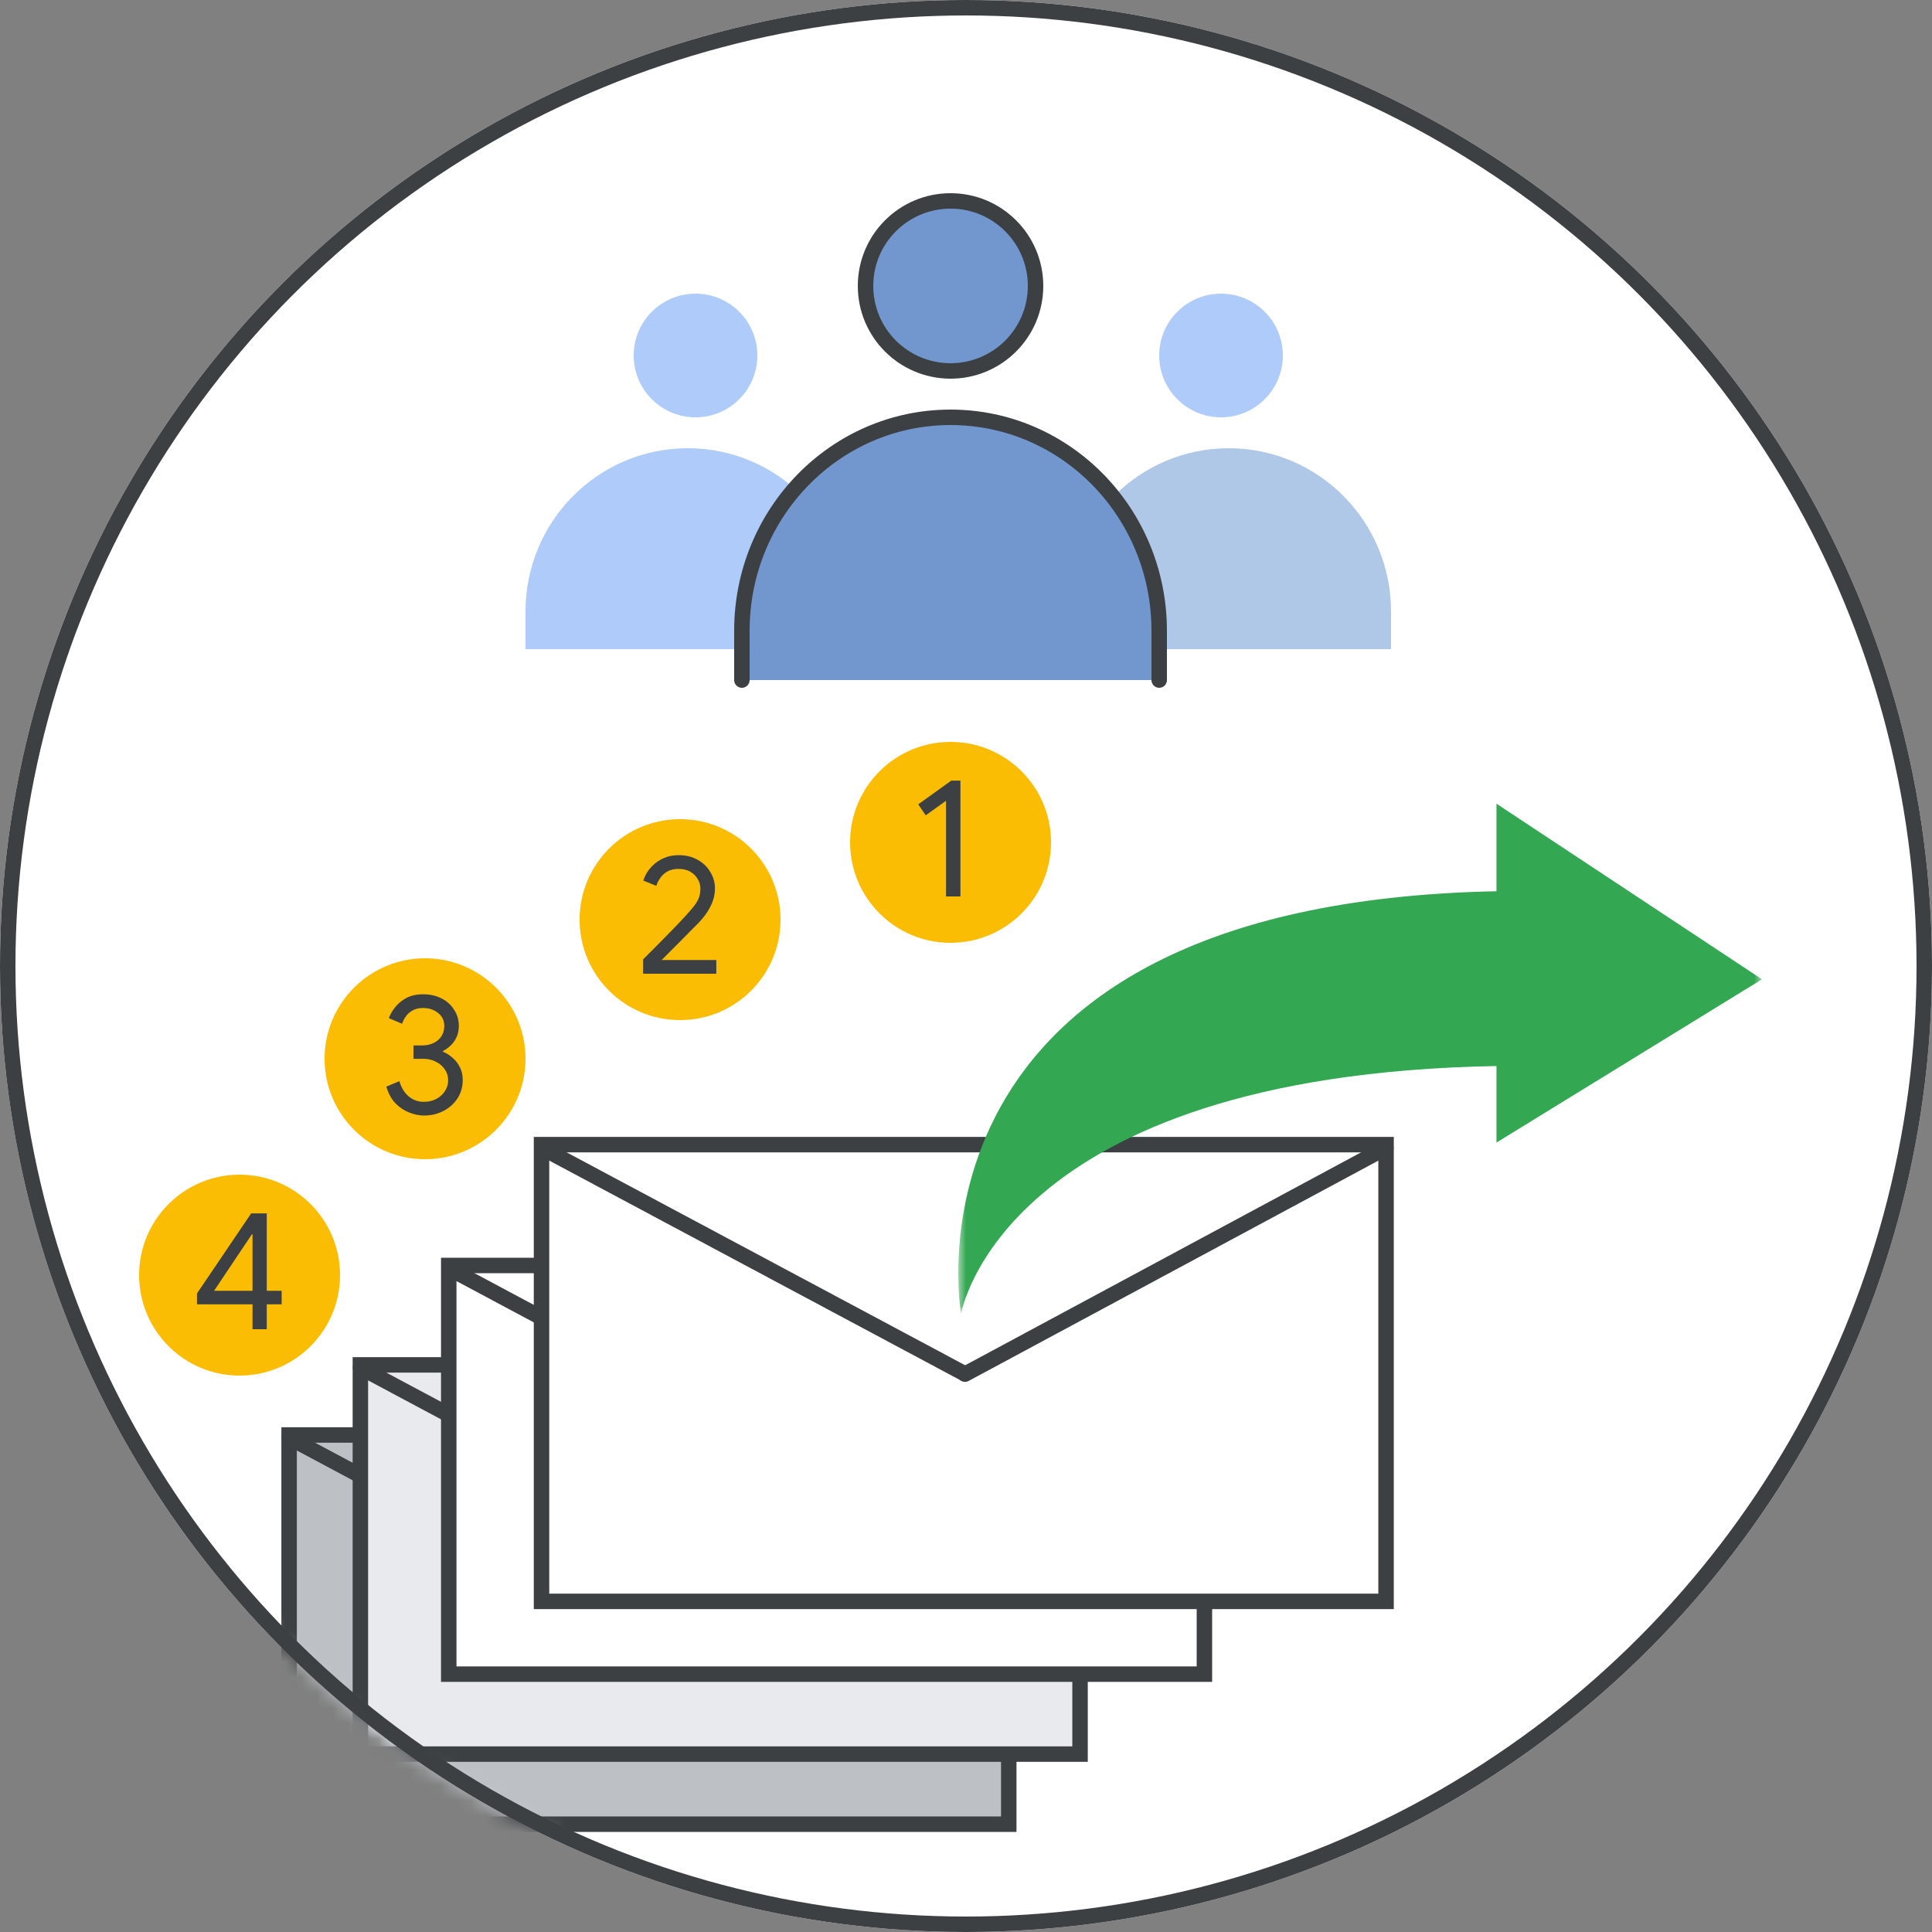
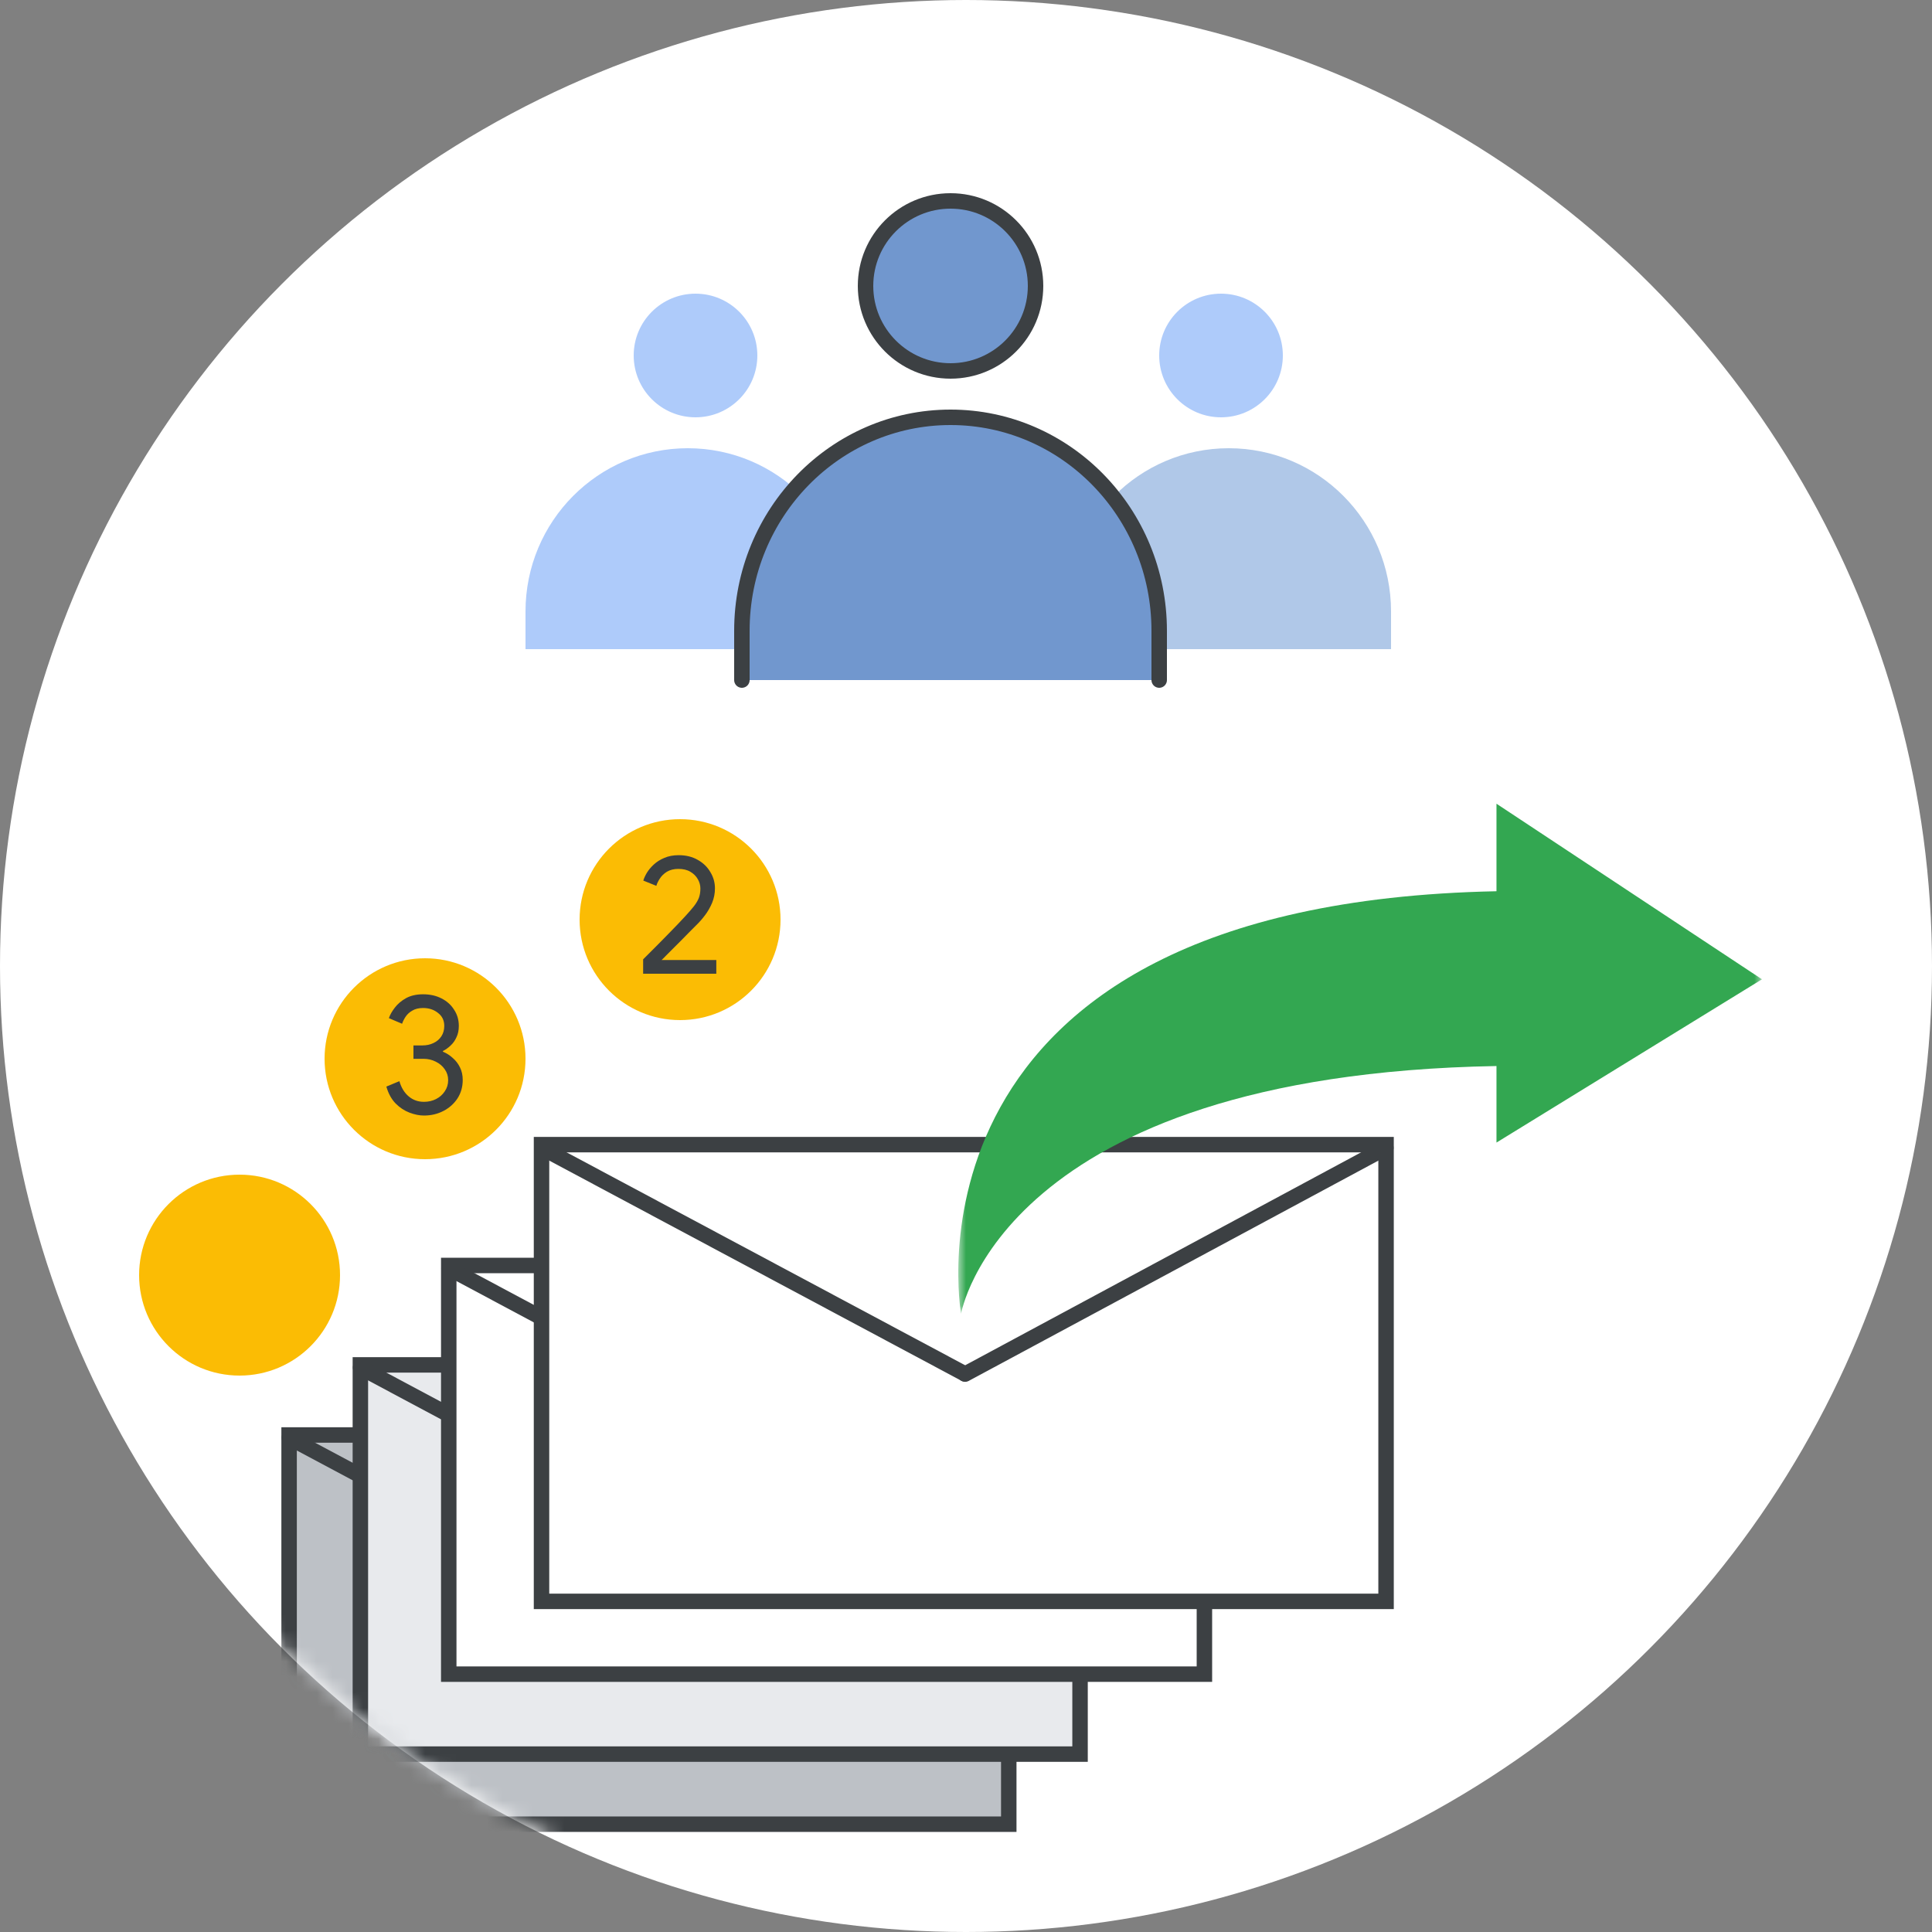
<svg xmlns="http://www.w3.org/2000/svg" width="125" height="125" viewBox="0 0 125 125" fill="none">
  <rect x="0" y="0" width="125" height="125" fill="#808080" stroke="none" />
  <g id="buy-in-from-leadership-circle-graphic" clip-path="url(#clip0_2_10983)">
    <circle id="background" cx="62.5" cy="62.5" r="62.5" fill="white" />
    <g id="buy-in-from-leadership">
      <g id="Objects/email-Copy-4 Clipped">
        <mask id="mask0_2_10983" style="mask-type:luminance" maskUnits="userSpaceOnUse" x="0" y="0" width="125" height="125">
          <circle id="path-3" cx="62.5" cy="62.5" r="62.5" fill="white" />
        </mask>
        <g mask="url(#mask0_2_10983)">
          <g id="Objects/email-Copy-4">
            <g id="Group-7">
              <path id="Fill-1" d="M18.705 118.025H65.267V92.843H18.705V118.025Z" fill="#BDC1C6" />
              <g id="Group-6">
                <path id="Stroke-2" fill-rule="evenodd" clip-rule="evenodd" d="M18.705 118.025H65.267V92.843H18.705V118.025Z" stroke="#3C4043" />
                <path id="Stroke-4" d="M18.716 93.018L42.036 105.476" stroke="#3C4043" stroke-linecap="round" />
                <path id="Stroke-5" d="M65.255 93.018L42.057 105.494" stroke="#3C4043" stroke-linecap="round" />
              </g>
            </g>
          </g>
        </g>
      </g>
      <g id="Objects/email-Copy-3 Clipped">
        <mask id="mask1_2_10983" style="mask-type:luminance" maskUnits="userSpaceOnUse" x="0" y="0" width="125" height="125">
          <circle id="path-3_2" cx="62.5" cy="62.5" r="62.5" fill="white" />
        </mask>
        <g mask="url(#mask1_2_10983)">
          <g id="Objects/email-Copy-3">
            <g id="Group-7_2">
              <path id="Fill-1_2" d="M23.316 113.49H69.879V88.308H23.316V113.49Z" fill="#E8EAED" />
              <g id="Group-6_2">
                <path id="Stroke-2_2" fill-rule="evenodd" clip-rule="evenodd" d="M23.316 113.49H69.879V88.308H23.316V113.49Z" stroke="#3C4043" />
                <path id="Stroke-4_2" d="M23.328 88.483L46.648 100.942" stroke="#3C4043" stroke-linecap="round" />
-                 <path id="Stroke-5_2" d="M69.867 88.483L46.669 100.959" stroke="#3C4043" stroke-linecap="round" />
              </g>
            </g>
          </g>
        </g>
      </g>
      <g id="Objects/email-Copy-2 Clipped">
        <mask id="mask2_2_10983" style="mask-type:luminance" maskUnits="userSpaceOnUse" x="0" y="0" width="125" height="125">
          <circle id="path-3_3" cx="62.5" cy="62.5" r="62.5" fill="white" />
        </mask>
        <g mask="url(#mask2_2_10983)">
          <g id="Objects/email-Copy-2">
            <g id="Group-7_3">
              <g id="Group">
                <path id="Fill-1_3" d="M29.034 108.317H77.925V81.876H29.034V108.317Z" fill="white" />
                <g id="Group-6_3">
                  <path id="Stroke-2_3" fill-rule="evenodd" clip-rule="evenodd" d="M29.034 108.317H77.925V81.876H29.034V108.317Z" stroke="#3C4043" />
                  <path id="Stroke-4_3" d="M29.047 82.059L53.532 95.141" stroke="#3C4043" stroke-linecap="round" />
                  <path id="Stroke-5_3" d="M77.913 82.059L53.555 95.159" stroke="#3C4043" stroke-linecap="round" />
                </g>
              </g>
            </g>
          </g>
        </g>
      </g>
      <g id="Objects/email Clipped">
        <mask id="mask3_2_10983" style="mask-type:luminance" maskUnits="userSpaceOnUse" x="0" y="0" width="125" height="125">
          <circle id="path-3_4" cx="62.5" cy="62.5" r="62.5" fill="white" />
        </mask>
        <g mask="url(#mask3_2_10983)">
          <g id="Objects/email">
            <g id="Group-7_4">
              <path id="Fill-1_4" d="M35.036 103.609H89.678V74.058H35.036V103.609Z" fill="white" />
              <g id="Group-6_4">
                <path id="Stroke-2_4" fill-rule="evenodd" clip-rule="evenodd" d="M35.036 103.609H89.678V74.058H35.036V103.609Z" stroke="#3C4043" />
                <path id="Stroke-4_4" d="M35.049 74.263L62.416 88.883" stroke="#3C4043" stroke-linecap="round" />
                <path id="Stroke-5_4" d="M89.664 74.263L62.441 88.903" stroke="#3C4043" stroke-linecap="round" />
              </g>
            </g>
          </g>
        </g>
      </g>
      <g id="Group Clipped">
        <mask id="mask4_2_10983" style="mask-type:luminance" maskUnits="userSpaceOnUse" x="0" y="0" width="125" height="125">
-           <circle id="path-3_5" cx="62.5" cy="62.5" r="62.5" fill="white" />
-         </mask>
+           </mask>
        <g mask="url(#mask4_2_10983)">
          <g id="Group_2">
            <g id="Group_3">
-               <circle id="Oval" cx="61.5" cy="54.5" r="6.5" fill="#FBBC04" />
              <g id="1" clip-path="url(#clip1_2_10983)">
                <path id="1_2" d="M61.208 58V51.81L59.893 52.752L59.411 52.04L61.548 50.506H62.139V58H61.208Z" fill="#3C4043" />
              </g>
            </g>
          </g>
        </g>
      </g>
      <g id="Group-4 Clipped">
        <mask id="mask5_2_10983" style="mask-type:luminance" maskUnits="userSpaceOnUse" x="0" y="0" width="125" height="125">
          <circle id="path-3_6" cx="62.5" cy="62.5" r="62.5" fill="white" />
        </mask>
        <g mask="url(#mask5_2_10983)">
          <g id="Group-4">
            <g id="Group_4">
              <circle id="Oval-Copy-2" cx="27.5" cy="68.5" r="6.5" fill="#FBBC04" />
              <g id="3" clip-path="url(#clip2_2_10983)">
                <path id="3_2" d="M27.429 72.175C27.137 72.175 26.826 72.113 26.497 71.989C26.169 71.865 25.869 71.668 25.599 71.397C25.329 71.12 25.128 70.755 24.997 70.302L25.84 69.951C25.964 70.375 26.165 70.704 26.443 70.937C26.72 71.171 27.049 71.288 27.429 71.288C27.714 71.288 27.973 71.229 28.207 71.112C28.448 70.988 28.638 70.82 28.776 70.609C28.922 70.397 28.996 70.156 28.996 69.885C28.996 69.622 28.922 69.389 28.776 69.184C28.63 68.972 28.437 68.808 28.196 68.691C27.955 68.567 27.688 68.505 27.396 68.505H26.75V67.639H27.33C27.593 67.639 27.831 67.588 28.042 67.486C28.262 67.384 28.433 67.238 28.557 67.048C28.681 66.858 28.744 66.635 28.744 66.379C28.744 66.021 28.608 65.74 28.338 65.536C28.075 65.324 27.754 65.218 27.374 65.218C27.096 65.218 26.866 65.273 26.684 65.382C26.501 65.484 26.355 65.616 26.245 65.777C26.143 65.93 26.067 66.084 26.015 66.237L25.161 65.875C25.234 65.656 25.362 65.43 25.544 65.196C25.727 64.955 25.968 64.75 26.267 64.582C26.574 64.414 26.943 64.33 27.374 64.33C27.82 64.33 28.214 64.418 28.557 64.593C28.908 64.769 29.182 65.013 29.379 65.328C29.584 65.634 29.686 65.985 29.686 66.379C29.686 66.657 29.635 66.902 29.532 67.113C29.438 67.325 29.31 67.504 29.149 67.65C28.996 67.796 28.831 67.913 28.656 68.001V68.045C28.89 68.14 29.102 68.275 29.291 68.45C29.489 68.618 29.646 68.823 29.762 69.064C29.879 69.297 29.938 69.568 29.938 69.874C29.938 70.32 29.825 70.718 29.598 71.069C29.372 71.412 29.069 71.682 28.689 71.879C28.309 72.077 27.889 72.175 27.429 72.175Z" fill="#3C4043" />
              </g>
            </g>
          </g>
        </g>
      </g>
      <g id="Group-5 Clipped">
        <mask id="mask6_2_10983" style="mask-type:luminance" maskUnits="userSpaceOnUse" x="0" y="0" width="125" height="125">
          <circle id="path-3_7" cx="62.5" cy="62.5" r="62.5" fill="white" />
        </mask>
        <g mask="url(#mask6_2_10983)">
          <g id="Group-5">
            <g id="Group_5">
              <circle id="Oval-Copy" cx="44" cy="59.5" r="6.5" fill="#FBBC04" />
              <g id="2" clip-path="url(#clip3_2_10983)">
                <path id="2_2" d="M41.611 63V62.069L41.874 61.806C42.028 61.652 42.218 61.462 42.444 61.236C42.671 61.002 42.908 60.761 43.156 60.513C43.405 60.257 43.635 60.02 43.847 59.801C44.066 59.574 44.237 59.392 44.361 59.253C44.588 59.005 44.771 58.793 44.909 58.617C45.048 58.435 45.15 58.26 45.216 58.092C45.282 57.916 45.315 57.715 45.315 57.489C45.315 57.277 45.26 57.076 45.15 56.886C45.041 56.689 44.88 56.528 44.668 56.404C44.464 56.28 44.205 56.218 43.89 56.218C43.598 56.218 43.35 56.28 43.145 56.404C42.948 56.528 42.795 56.678 42.685 56.853C42.576 57.021 42.503 57.175 42.466 57.314L41.622 56.974C41.666 56.821 41.743 56.653 41.852 56.47C41.969 56.28 42.119 56.101 42.302 55.933C42.492 55.758 42.718 55.615 42.981 55.506C43.251 55.389 43.562 55.33 43.912 55.33C44.387 55.33 44.8 55.433 45.15 55.637C45.501 55.834 45.771 56.097 45.961 56.426C46.158 56.748 46.257 57.098 46.257 57.478C46.257 57.807 46.195 58.121 46.071 58.42C45.947 58.712 45.793 58.979 45.611 59.22C45.428 59.461 45.242 59.673 45.052 59.855L44.657 60.25C44.489 60.418 44.31 60.6 44.12 60.798C43.931 60.988 43.744 61.174 43.562 61.356C43.379 61.539 43.218 61.7 43.08 61.839C42.948 61.977 42.857 62.069 42.806 62.112H46.345V63H41.611Z" fill="#3C4043" />
              </g>
            </g>
          </g>
        </g>
      </g>
      <g id="Group-3 Clipped">
        <mask id="mask7_2_10983" style="mask-type:luminance" maskUnits="userSpaceOnUse" x="0" y="0" width="125" height="125">
          <circle id="path-3_8" cx="62.5" cy="62.5" r="62.5" fill="white" />
        </mask>
        <g mask="url(#mask7_2_10983)">
          <g id="Group-3">
            <g id="Group_6">
              <circle id="Oval-Copy-3" cx="15.5" cy="82.5" r="6.5" fill="#FBBC04" />
              <g id="4" clip-path="url(#clip4_2_10983)">
-                 <path id="4_2" d="M12.744 84.389V83.688L16.25 78.506H17.259V83.513H18.223V84.389H17.259V86H16.338V84.389H12.744ZM16.338 83.513V79.864H16.294L13.851 83.513H16.338Z" fill="#3C4043" />
-               </g>
+                 </g>
            </g>
          </g>
        </g>
      </g>
      <g id="Group-3 Clipped_2">
        <mask id="mask8_2_10983" style="mask-type:luminance" maskUnits="userSpaceOnUse" x="0" y="0" width="125" height="125">
          <circle id="path-3_9" cx="62.5" cy="62.5" r="62.5" fill="white" />
        </mask>
        <g mask="url(#mask8_2_10983)">
          <g id="Group-3_2">
            <g id="Group_7">
              <g id="Fill-1 Clipped">
                <mask id="mask9_2_10983" style="mask-type:luminance" maskUnits="userSpaceOnUse" x="62" y="50" width="52" height="35">
                  <path id="path-5" fill-rule="evenodd" clip-rule="evenodd" d="M62 50H114V85H62V50Z" fill="white" />
                </mask>
                <g mask="url(#mask9_2_10983)">
                  <path id="Fill-1_5" fill-rule="evenodd" clip-rule="evenodd" d="M114 63.36L96.822 52V57.663C57.416 58.458 62.181 85 62.181 85C62.181 85 64.766 69.54 96.822 68.972V73.924L114 63.36Z" fill="#33A751" />
                </g>
              </g>
            </g>
          </g>
        </g>
      </g>
      <g id="Group-22 Clipped">
        <mask id="mask10_2_10983" style="mask-type:luminance" maskUnits="userSpaceOnUse" x="0" y="0" width="125" height="125">
          <circle id="path-3_10" cx="62.5" cy="62.5" r="62.5" fill="white" />
        </mask>
        <g mask="url(#mask10_2_10983)">
          <g id="Group-22">
            <g id="Group_8">
              <path id="Fill-1_6" fill-rule="evenodd" clip-rule="evenodd" d="M67 18.5C67 21.537 64.538 24 61.5 24C58.462 24 56 21.537 56 18.5C56 15.462 58.462 13 61.5 13C64.538 13 67 15.462 67 18.5Z" fill="#7197CE" />
              <path id="Stroke-3" fill-rule="evenodd" clip-rule="evenodd" d="M67 18.5C67 21.537 64.538 24 61.5 24C58.462 24 56 21.537 56 18.5C56 15.462 58.462 13 61.5 13C64.538 13 67 15.462 67 18.5Z" stroke="#3C4043" stroke-linecap="round" stroke-linejoin="round" />
              <g id="Group-7_5">
                <path id="Fill-5" d="M90 42H69V39.563C69 33.729 73.701 29 79.5 29C85.299 29 90 33.729 90 39.563V42Z" fill="#B0C8E8" />
              </g>
              <path id="Fill-8" fill-rule="evenodd" clip-rule="evenodd" d="M83 23C83 25.209 81.209 27 79 27C76.79 27 75 25.209 75 23C75 20.791 76.79 19 79 19C81.209 19 83 20.791 83 23Z" fill="#AECBFA" />
              <path id="Fill-12" fill-rule="evenodd" clip-rule="evenodd" d="M55 42H34V39.563C34 33.729 38.701 29 44.5 29C50.299 29 55 33.729 55 39.563V42Z" fill="#AECBFA" />
-               <path id="Fill-14" fill-rule="evenodd" clip-rule="evenodd" d="M45 27C42.791 27 41 25.209 41 23C41 20.791 42.791 19 45 19C47.209 19 49 20.791 49 23C49 25.209 47.209 27 45 27Z" fill="#AECBFA" />
+               <path id="Fill-14" fill-rule="evenodd" clip-rule="evenodd" d="M45 27C42.791 27 41 25.209 41 23C41 20.791 42.791 19 45 19C47.209 19 49 20.791 49 23C49 25.209 47.209 27 45 27" fill="#AECBFA" />
              <g id="Group-21">
                <path id="Fill-18" d="M48 44V40.812C48 33.184 54.044 27 61.5 27C68.956 27 75 33.184 75 40.812V44" fill="#7197CE" />
                <path id="Stroke-20" d="M48 44V40.812C48 33.184 54.044 27 61.5 27C68.956 27 75 33.184 75 40.812V44" stroke="#3C4043" stroke-linecap="round" stroke-linejoin="round" />
              </g>
            </g>
          </g>
        </g>
      </g>
    </g>
    <g id="Mask">
-       <circle id="border" cx="62.5" cy="62.5" r="62" stroke="#3C4043" />
-     </g>
+       </g>
  </g>
  <defs>
    <clipPath id="clip0_2_10983">
      <rect width="125" height="125" fill="white" />
    </clipPath>
    <clipPath id="clip1_2_10983">
      <rect width="5" height="14" fill="white" transform="translate(58.918 47)" />
    </clipPath>
    <clipPath id="clip2_2_10983">
      <rect width="6" height="14" fill="white" transform="translate(24.569 61)" />
    </clipPath>
    <clipPath id="clip3_2_10983">
      <rect width="6" height="14" fill="white" transform="translate(41.118 52)" />
    </clipPath>
    <clipPath id="clip4_2_10983">
      <rect width="7" height="14" fill="white" transform="translate(12.251 75)" />
    </clipPath>
  </defs>
</svg>